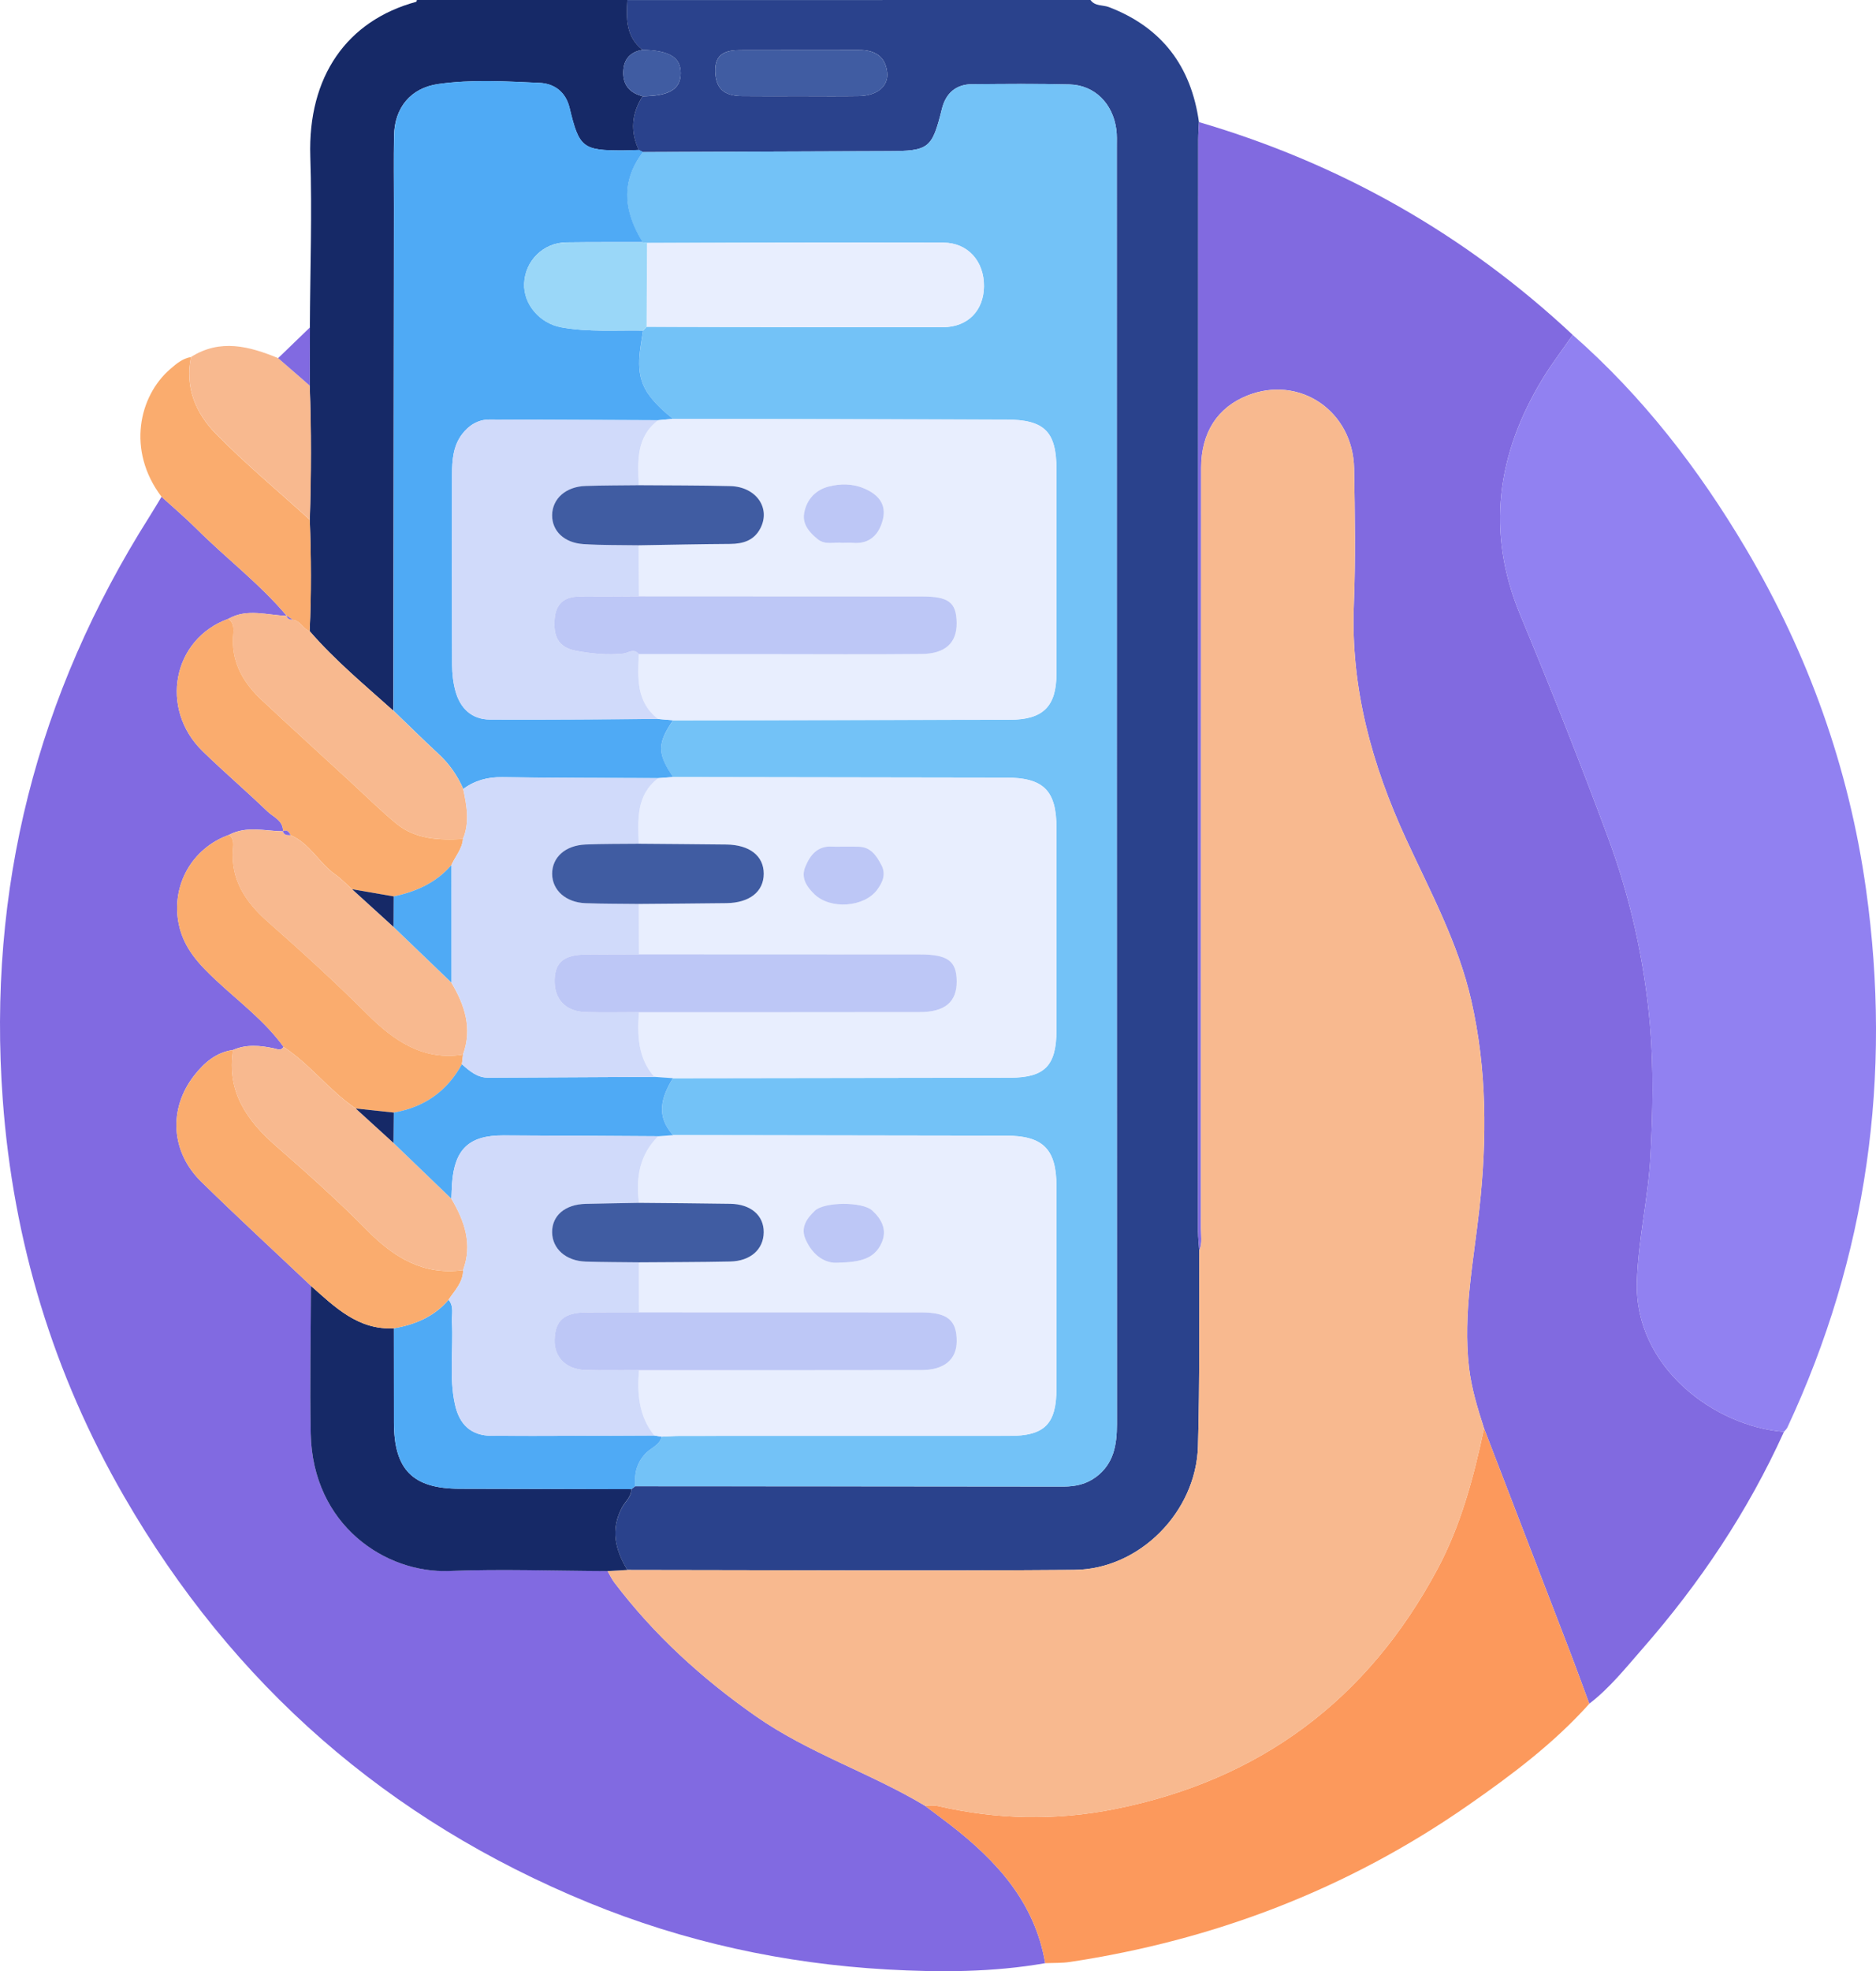
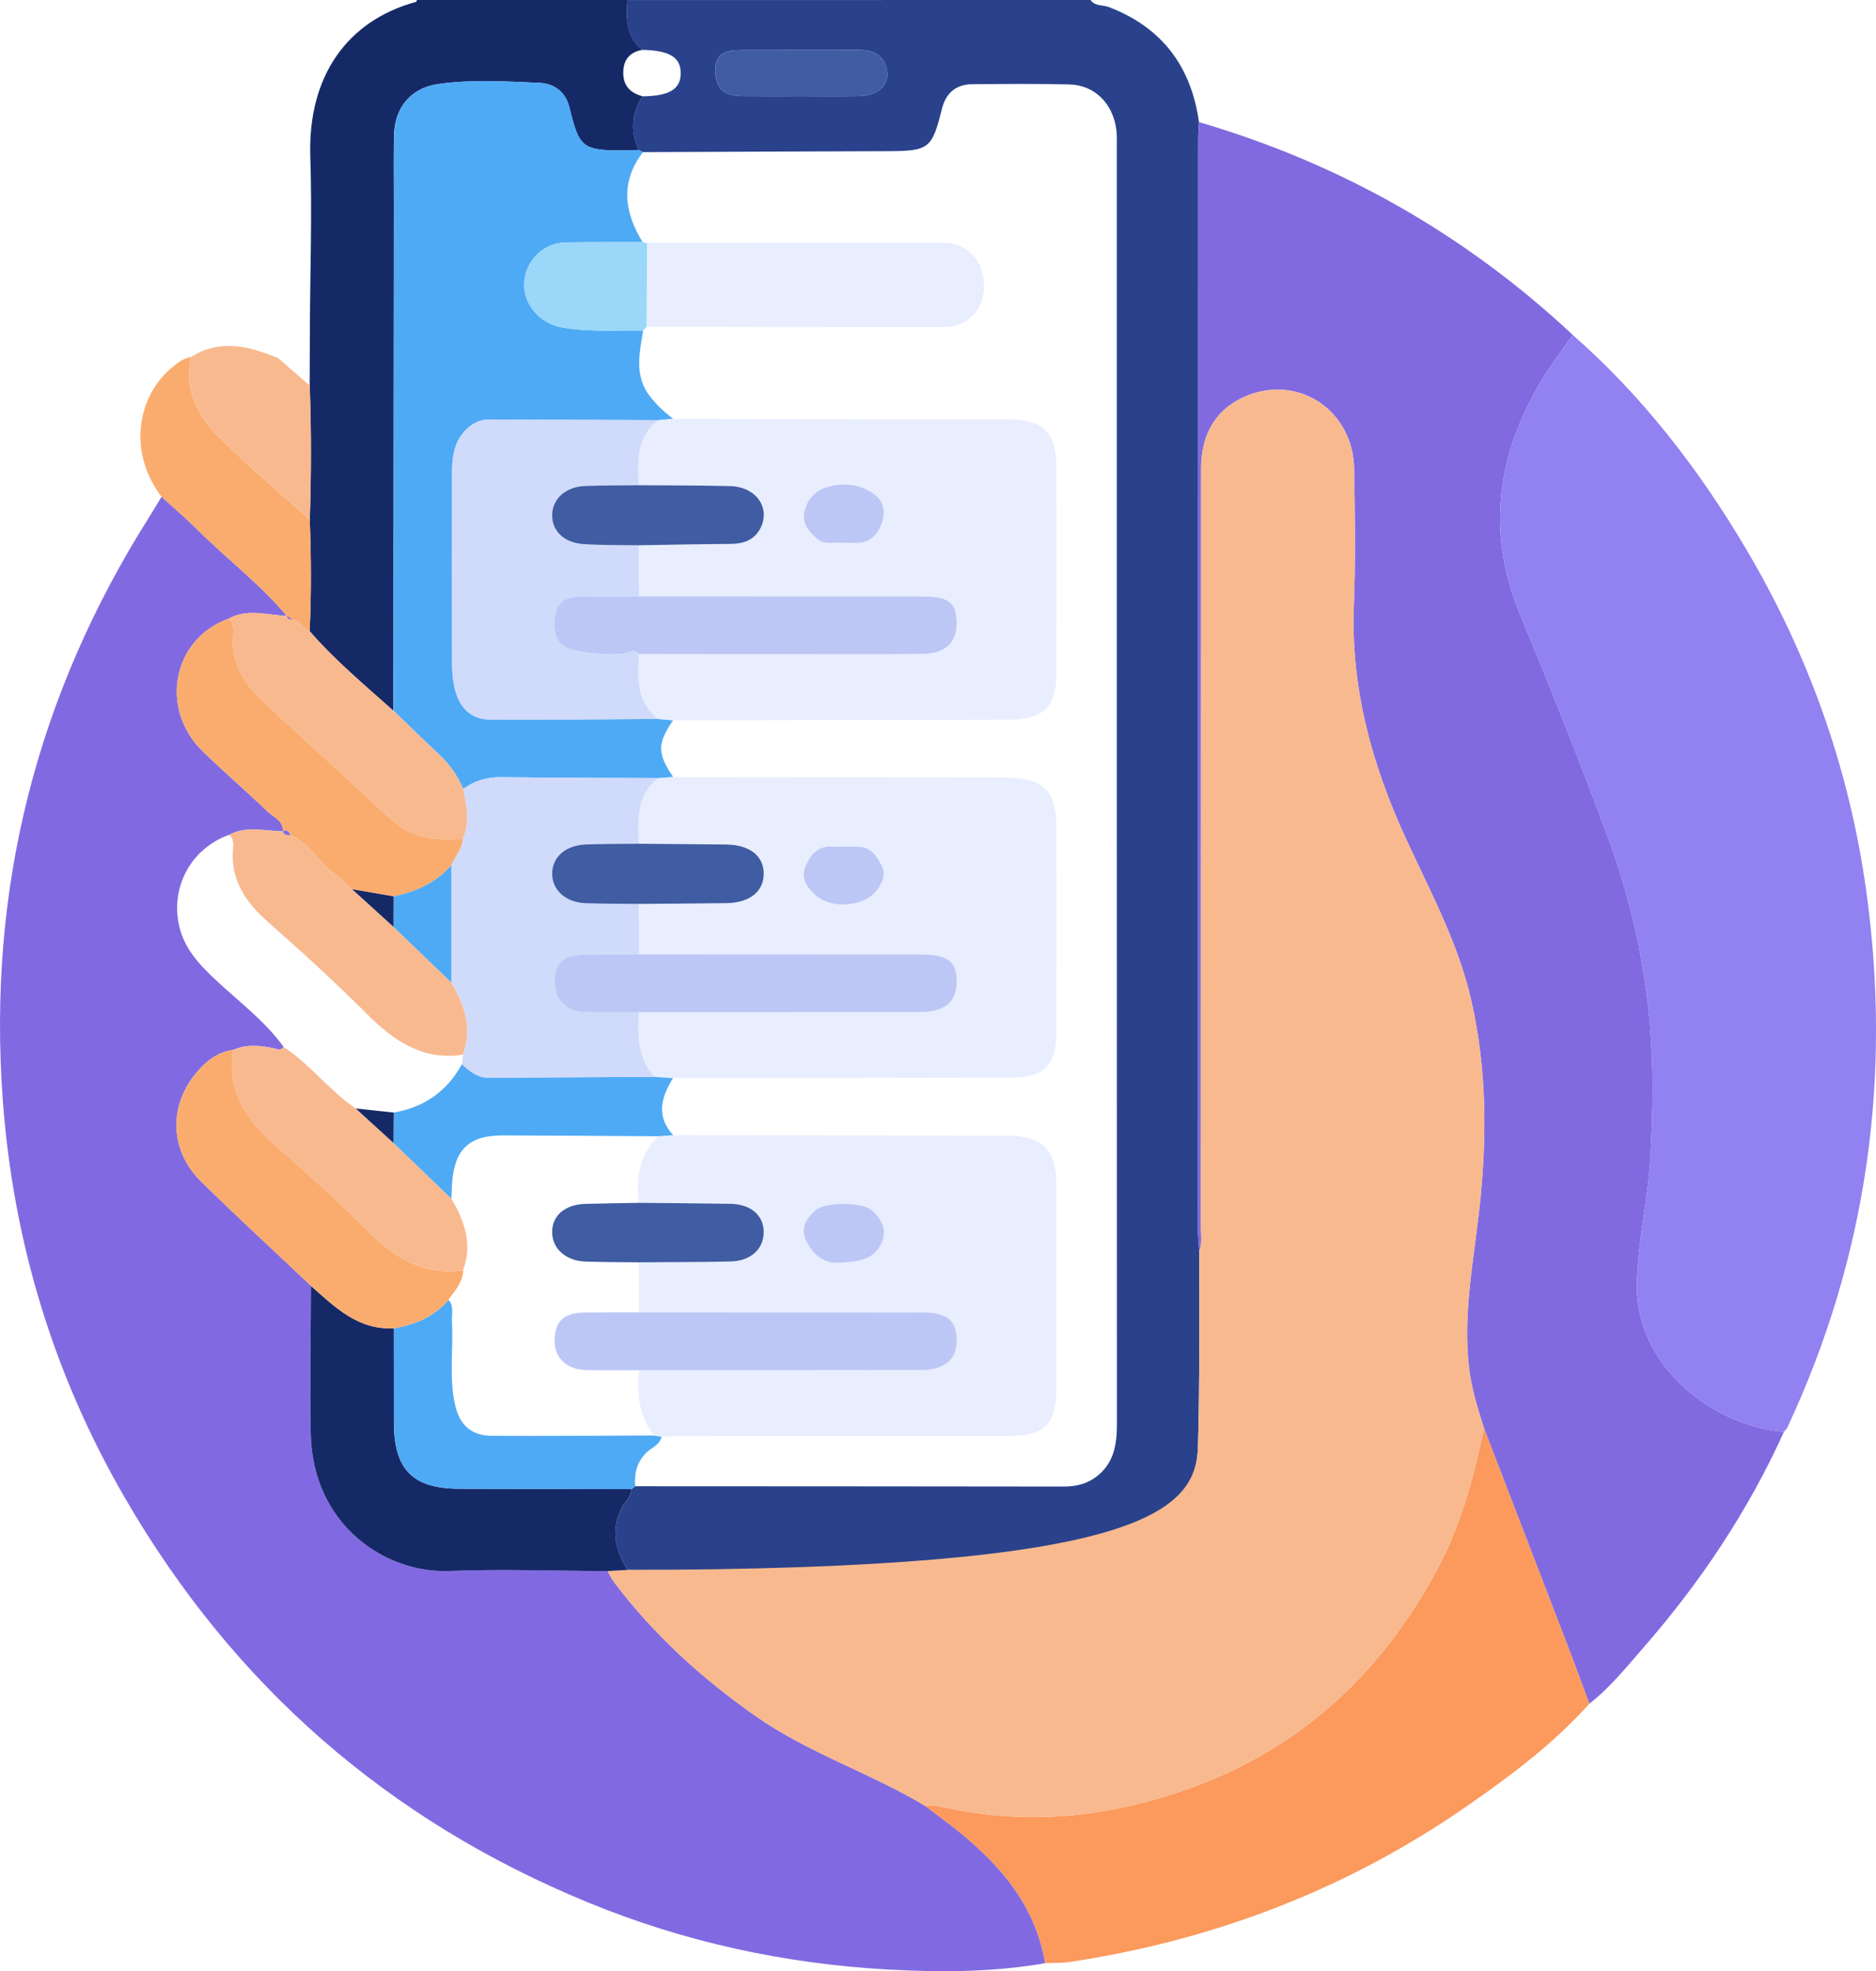
<svg xmlns="http://www.w3.org/2000/svg" width="99" height="104" viewBox="0 0 99 104" fill="none">
  <g clip-path="url(#clip0_14277_132)">
    <path d="M57.548 0C57.789 0.341 58.202 0.251 58.527 0.377C61.318 1.451 62.859 3.495 63.271 6.442C63.258 6.745 63.232 7.049 63.232 7.352C63.227 26.558 63.223 45.764 63.223 64.969C63.223 65.305 63.264 65.641 63.287 65.978C63.271 69.425 63.32 72.872 63.219 76.317C63.117 79.775 60.128 82.799 56.697 82.826C48.834 82.887 40.969 82.836 33.106 82.831C32.468 81.778 32.2 80.703 32.828 79.533C32.998 79.217 33.326 78.977 33.316 78.57C33.384 78.517 33.451 78.466 33.519 78.414C41.056 78.418 48.593 78.419 56.13 78.43C56.757 78.431 57.333 78.301 57.838 77.925C58.779 77.225 58.944 76.225 58.942 75.13C58.934 52.668 58.937 30.205 58.936 7.743C58.936 7.44 58.95 7.131 58.91 6.831C58.727 5.458 57.765 4.491 56.443 4.456C54.729 4.41 53.011 4.431 51.295 4.443C50.44 4.449 49.908 4.929 49.708 5.738C49.185 7.843 49.032 7.969 46.845 7.976C42.539 7.989 38.233 8.009 33.928 8.027C33.855 7.989 33.783 7.953 33.711 7.917C33.25 6.935 33.33 5.99 33.91 5.082C35.327 5.066 35.924 4.702 35.922 3.856C35.919 3.021 35.332 2.665 33.904 2.63C33.023 1.943 33.046 0.978 33.107 0.003C41.255 0 49.402 0 57.548 0ZM42.189 5.074C43.233 5.074 44.277 5.087 45.319 5.07C46.283 5.054 46.903 4.55 46.817 3.811C46.72 2.954 46.142 2.634 45.327 2.638C43.24 2.646 41.154 2.634 39.066 2.644C38.332 2.648 37.719 2.809 37.746 3.764C37.771 4.649 38.18 5.061 39.158 5.071C40.169 5.083 41.179 5.075 42.189 5.074Z" fill="#2A428C" />
    <path d="M33.911 5.079C33.331 5.987 33.251 6.932 33.712 7.914C33.444 7.922 33.175 7.937 32.905 7.938C30.741 7.946 30.56 7.792 30.055 5.693C29.858 4.875 29.279 4.409 28.463 4.373C26.684 4.295 24.898 4.183 23.125 4.435C21.682 4.639 20.823 5.67 20.793 7.151C20.768 8.403 20.788 9.655 20.787 10.907C20.777 19.772 20.768 28.637 20.759 37.502C19.244 36.144 17.676 34.844 16.338 33.297C16.434 31.339 16.418 29.38 16.346 27.421C16.422 25.062 16.431 22.703 16.341 20.344C16.345 19.321 16.349 18.297 16.353 17.273C16.367 14.265 16.474 11.255 16.375 8.251C16.242 4.045 18.296 1.094 21.968 0.094C21.985 0.089 21.989 0.032 21.999 0C25.702 0 29.405 0 33.108 0C33.047 0.975 33.024 1.94 33.905 2.628C33.257 2.745 32.908 3.119 32.891 3.795C32.873 4.516 33.255 4.906 33.911 5.079Z" fill="#162967" />
    <path d="M55.157 103.577C52.391 104.06 49.597 104.066 46.812 103.909C41.373 103.601 36.103 102.455 31.047 100.379C20.462 96.035 12.284 88.889 6.55 78.955C2.815 72.487 0.694 65.5 0.146 58.028C-0.67 46.898 1.94 36.65 7.893 27.247C8.11 26.904 8.315 26.556 8.525 26.209C9.144 26.772 9.784 27.314 10.376 27.904C11.936 29.46 13.707 30.796 15.134 32.492C14.103 32.464 13.056 32.083 12.055 32.647C9.108 33.704 8.386 37.399 10.708 39.649C11.819 40.727 12.997 41.736 14.113 42.81C14.428 43.113 14.952 43.285 14.935 43.862C13.982 43.842 13.013 43.558 12.092 44.044C10.112 44.752 9.02 46.738 9.434 48.757C9.696 50.033 10.506 50.88 11.402 51.719C12.62 52.858 13.976 53.861 14.967 55.235C14.818 55.452 14.655 55.352 14.45 55.309C13.73 55.157 13.004 55.086 12.298 55.395C11.402 55.521 10.77 56.073 10.245 56.746C8.882 58.496 9.01 60.767 10.618 62.343C12.518 64.206 14.478 66.01 16.41 67.838C16.402 70.437 16.342 73.036 16.397 75.633C16.498 80.476 20.356 83.015 23.707 82.882C26.488 82.772 29.277 82.876 32.062 82.887C32.179 83.089 32.278 83.305 32.417 83.489C34.514 86.258 37.041 88.555 39.881 90.543C42.662 92.49 45.904 93.528 48.791 95.256C49.245 95.597 49.703 95.933 50.154 96.281C52.598 98.175 54.612 100.366 55.157 103.577Z" fill="#816AE1" />
    <path d="M63.288 65.977C63.265 65.641 63.224 65.305 63.224 64.969C63.224 45.764 63.228 26.558 63.233 7.352C63.233 7.049 63.258 6.745 63.272 6.442C70.724 8.627 77.309 12.351 82.997 17.67C82.462 18.444 81.886 19.192 81.4 19.994C79.006 23.942 78.401 28.047 80.221 32.431C81.834 36.315 83.391 40.225 84.852 44.169C86.033 47.357 86.776 50.661 87.072 54.07C87.273 56.396 87.221 58.696 87.096 61.021C86.977 63.24 86.45 65.394 86.383 67.629C86.248 72.131 90.479 75.258 94.142 75.543C92.238 79.748 89.699 83.535 86.669 86.995C85.785 88.006 84.944 89.063 83.87 89.888C83.506 88.908 83.151 87.926 82.776 86.952C81.293 83.088 79.803 79.225 78.316 75.363C77.975 74.304 77.649 73.251 77.52 72.129C77.197 69.303 77.764 66.54 78.07 63.766C78.476 60.074 78.469 56.427 77.643 52.789C76.955 49.754 75.481 47.048 74.199 44.262C72.398 40.346 71.273 36.297 71.445 31.927C71.539 29.529 71.5 27.123 71.459 24.721C71.405 21.685 68.583 19.772 65.831 20.866C64.25 21.493 63.388 22.82 63.388 24.681C63.383 38.045 63.384 51.408 63.377 64.772C63.376 65.175 63.459 65.587 63.288 65.977Z" fill="#816AE0" />
    <path d="M94.142 75.544C90.479 75.259 86.248 72.132 86.383 67.63C86.45 65.395 86.977 63.241 87.095 61.022C87.22 58.697 87.272 56.395 87.071 54.071C86.776 50.661 86.032 47.357 84.852 44.171C83.391 40.226 81.833 36.316 80.221 32.432C78.401 28.049 79.006 23.943 81.4 19.995C81.886 19.192 82.462 18.443 82.997 17.671C86.676 20.902 89.632 24.726 92.122 28.928C95.422 34.5 97.574 40.506 98.472 46.914C99.854 56.768 98.547 66.267 94.323 75.313C94.282 75.399 94.204 75.468 94.142 75.544Z" fill="#9181F1" />
    <path d="M78.316 75.364C79.803 79.228 81.293 83.09 82.776 86.954C83.151 87.928 83.506 88.91 83.87 89.889C81.992 91.989 79.755 93.661 77.463 95.256C71.115 99.673 64.086 102.361 56.464 103.512C56.035 103.577 55.593 103.558 55.157 103.577C54.612 100.367 52.598 98.176 50.154 96.284C49.705 95.936 49.245 95.6 48.792 95.258C49.027 95.265 49.269 95.234 49.494 95.285C52.603 96.003 55.722 96.069 58.854 95.441C66.499 93.91 72.165 89.686 75.855 82.789C77.101 80.461 77.77 77.931 78.316 75.364Z" fill="#FC995C" />
    <path d="M15.134 32.494C13.706 30.799 11.936 29.463 10.376 27.905C9.784 27.314 9.144 26.774 8.525 26.211C6.669 23.759 7.345 20.891 8.971 19.482C9.302 19.196 9.629 18.91 10.079 18.837C9.744 20.434 10.336 21.806 11.384 22.877C12.953 24.478 14.686 25.915 16.348 27.424C16.421 29.383 16.437 31.341 16.34 33.3C15.988 33.183 15.851 32.734 15.442 32.702C15.337 32.63 15.23 32.558 15.124 32.486L15.134 32.494Z" fill="#FAAC6E" />
    <path d="M16.35 27.421C14.688 25.914 12.954 24.475 11.386 22.874C10.338 21.805 9.746 20.432 10.081 18.834C11.626 17.859 13.154 18.269 14.677 18.893C15.233 19.377 15.789 19.859 16.345 20.343C16.436 22.703 16.427 25.062 16.35 27.421Z" fill="#F8B98F" />
-     <path d="M16.345 20.344C15.789 19.861 15.233 19.378 14.677 18.895C15.237 18.355 15.797 17.815 16.357 17.273C16.353 18.297 16.349 19.321 16.345 20.344Z" fill="#816AE1" />
-     <path d="M78.316 75.364C77.771 77.931 77.103 80.461 75.856 82.79C72.166 89.688 66.5 93.91 58.854 95.443C55.722 96.07 52.604 96.003 49.494 95.287C49.27 95.236 49.026 95.267 48.792 95.26C45.906 93.532 42.664 92.494 39.883 90.547C37.043 88.56 34.516 86.263 32.419 83.493C32.28 83.309 32.181 83.093 32.063 82.891C32.411 82.871 32.758 82.851 33.106 82.831C40.969 82.836 48.834 82.889 56.697 82.825C60.128 82.799 63.117 79.775 63.219 76.317C63.32 72.874 63.271 69.425 63.287 65.978C63.459 65.588 63.377 65.176 63.377 64.776C63.383 51.412 63.382 38.049 63.387 24.685C63.389 22.824 64.249 21.497 65.83 20.87C68.582 19.776 71.404 21.689 71.458 24.725C71.499 27.126 71.539 29.532 71.444 31.931C71.273 36.301 72.397 40.349 74.199 44.266C75.48 47.052 76.953 49.758 77.642 52.793C78.468 56.429 78.475 60.078 78.069 63.769C77.764 66.543 77.196 69.307 77.52 72.133C77.649 73.252 77.974 74.306 78.316 75.364Z" fill="#F8B98F" />
-     <path d="M33.928 8.025C38.234 8.008 42.54 7.988 46.846 7.974C49.032 7.968 49.187 7.841 49.709 5.736C49.909 4.926 50.441 4.447 51.296 4.441C53.012 4.429 54.729 4.408 56.444 4.455C57.764 4.49 58.727 5.457 58.911 6.83C58.951 7.129 58.936 7.437 58.936 7.742C58.938 30.205 58.935 52.668 58.943 75.129C58.943 76.224 58.78 77.224 57.839 77.924C57.334 78.3 56.758 78.43 56.131 78.429C48.594 78.418 41.057 78.416 33.519 78.412C33.463 77.766 33.592 77.198 34.055 76.694C34.336 76.391 34.802 76.264 34.913 75.8C35.249 75.786 35.584 75.759 35.92 75.759C41.708 75.757 47.497 75.761 53.285 75.757C55.133 75.755 55.749 75.128 55.752 73.251C55.757 69.699 55.756 66.146 55.752 62.594C55.75 60.625 55.045 59.921 53.088 59.918C47.233 59.909 41.377 59.899 35.523 59.891C34.602 58.892 34.893 57.889 35.516 56.887C41.44 56.878 47.364 56.868 53.289 56.861C55.129 56.858 55.749 56.236 55.752 54.352C55.757 50.799 55.756 47.246 55.753 43.693C55.752 41.707 55.071 41.031 53.095 41.029C47.239 41.019 41.381 41.01 35.525 41C34.678 39.766 34.678 39.222 35.523 38.006C41.446 37.995 47.368 37.987 53.291 37.975C55.043 37.971 55.748 37.283 55.752 35.537C55.76 31.95 55.757 28.364 55.753 24.778C55.75 22.762 55.117 22.142 53.088 22.138C47.233 22.127 41.377 22.115 35.523 22.103C35.074 21.754 34.662 21.38 34.305 20.921C33.453 19.823 33.757 18.634 33.938 17.444C34.001 17.377 34.063 17.31 34.125 17.242C39.337 17.252 44.549 17.275 49.759 17.264C51.077 17.261 51.912 16.383 51.926 15.113C51.94 13.787 51.077 12.807 49.781 12.804C44.569 12.79 39.357 12.811 34.145 12.819C34.066 12.807 33.987 12.796 33.907 12.784C32.929 11.191 32.716 9.605 33.928 8.025Z" fill="#73C2F7" />
+     <path d="M78.316 75.364C77.771 77.931 77.103 80.461 75.856 82.79C72.166 89.688 66.5 93.91 58.854 95.443C55.722 96.07 52.604 96.003 49.494 95.287C49.27 95.236 49.026 95.267 48.792 95.26C45.906 93.532 42.664 92.494 39.883 90.547C37.043 88.56 34.516 86.263 32.419 83.493C32.28 83.309 32.181 83.093 32.063 82.891C32.411 82.871 32.758 82.851 33.106 82.831C60.128 82.799 63.117 79.775 63.219 76.317C63.32 72.874 63.271 69.425 63.287 65.978C63.459 65.588 63.377 65.176 63.377 64.776C63.383 51.412 63.382 38.049 63.387 24.685C63.389 22.824 64.249 21.497 65.83 20.87C68.582 19.776 71.404 21.689 71.458 24.725C71.499 27.126 71.539 29.532 71.444 31.931C71.273 36.301 72.397 40.349 74.199 44.266C75.48 47.052 76.953 49.758 77.642 52.793C78.468 56.429 78.475 60.078 78.069 63.769C77.764 66.543 77.196 69.307 77.52 72.133C77.649 73.252 77.974 74.306 78.316 75.364Z" fill="#F8B98F" />
    <path d="M33.936 17.44C33.755 18.63 33.451 19.819 34.303 20.916C34.66 21.375 35.072 21.749 35.521 22.099C35.258 22.123 34.994 22.147 34.731 22.171C31.77 22.158 28.808 22.144 25.847 22.134C25.225 22.131 24.744 22.436 24.385 22.909C23.912 23.529 23.857 24.282 23.855 25.027C23.847 28.378 23.845 31.728 23.859 35.077C23.862 35.545 23.914 36.028 24.04 36.476C24.291 37.374 24.894 37.956 25.848 37.961C28.809 37.976 31.771 37.945 34.732 37.932C34.995 37.955 35.259 37.978 35.523 38C34.679 39.218 34.679 39.76 35.526 40.995C35.261 41.015 34.997 41.035 34.734 41.055C31.991 41.042 29.249 41.044 26.507 41.003C25.736 40.991 25.061 41.173 24.447 41.625C24.139 40.914 23.707 40.299 23.135 39.771C22.332 39.028 21.554 38.257 20.766 37.498C20.775 28.633 20.784 19.768 20.794 10.903C20.795 9.651 20.775 8.399 20.8 7.147C20.83 5.666 21.689 4.635 23.132 4.43C24.903 4.179 26.691 4.291 28.47 4.369C29.287 4.405 29.865 4.87 30.062 5.689C30.565 7.788 30.748 7.943 32.912 7.934C33.181 7.933 33.449 7.919 33.719 7.91C33.791 7.946 33.864 7.984 33.936 8.02C32.724 9.6 32.936 11.185 33.913 12.775C32.57 12.778 31.227 12.77 29.884 12.788C28.674 12.805 27.715 13.752 27.663 14.947C27.615 16.067 28.509 17.07 29.627 17.268C31.057 17.527 32.496 17.416 33.936 17.44Z" fill="#4FAAF5" />
    <path d="M33.106 82.829C32.758 82.85 32.411 82.87 32.063 82.89C29.277 82.881 26.488 82.774 23.707 82.885C20.355 83.018 16.498 80.479 16.397 75.636C16.342 73.039 16.402 70.439 16.409 67.841C17.676 68.966 18.899 70.179 20.784 70.082C20.786 71.736 20.788 73.389 20.788 75.043C20.79 77.541 21.776 78.539 24.251 78.546C27.272 78.552 30.294 78.56 33.314 78.567C33.324 78.974 32.995 79.215 32.827 79.53C32.2 80.702 32.47 81.776 33.106 82.829Z" fill="#162967" />
    <path d="M33.317 78.568C30.296 78.561 27.274 78.553 24.254 78.547C21.779 78.541 20.793 77.543 20.791 75.044C20.79 73.391 20.788 71.737 20.787 70.083C21.906 69.883 22.915 69.471 23.671 68.575C23.97 68.927 23.829 69.351 23.85 69.745C23.928 71.192 23.694 72.649 24.006 74.087C24.243 75.173 24.859 75.747 25.959 75.754C28.815 75.771 31.671 75.744 34.527 75.736C34.656 75.758 34.786 75.779 34.916 75.801C34.804 76.264 34.338 76.391 34.057 76.695C33.592 77.199 33.465 77.767 33.522 78.414C33.452 78.465 33.384 78.516 33.317 78.568Z" fill="#4FAAF5" />
    <path d="M42.189 5.075C41.179 5.075 40.17 5.085 39.16 5.073C38.181 5.062 37.771 4.651 37.747 3.765C37.72 2.81 38.334 2.649 39.067 2.645C41.155 2.636 43.241 2.646 45.328 2.64C46.144 2.637 46.719 2.955 46.818 3.812C46.903 4.551 46.284 5.055 45.32 5.071C44.275 5.087 43.233 5.074 42.189 5.075Z" fill="#405CA2" />
-     <path d="M33.911 5.079C33.254 4.906 32.872 4.515 32.89 3.795C32.906 3.119 33.257 2.745 33.905 2.628C35.333 2.663 35.92 3.019 35.923 3.853C35.925 4.699 35.328 5.063 33.911 5.079Z" fill="#405CA2" />
    <path d="M20.762 37.501C21.551 38.26 22.327 39.032 23.132 39.774C23.704 40.302 24.137 40.917 24.444 41.628C24.634 42.508 24.794 43.388 24.431 44.264C23.169 44.332 21.918 44.286 20.889 43.433C20.062 42.747 19.296 41.989 18.504 41.26C16.946 39.826 15.381 38.4 13.833 36.954C12.891 36.074 12.245 35.044 12.294 33.679C12.306 33.324 12.419 32.921 12.052 32.646C13.053 32.08 14.1 32.463 15.131 32.491L15.123 32.481C15.151 32.669 15.298 32.679 15.441 32.697C15.85 32.73 15.985 33.178 16.339 33.295C17.678 34.844 19.248 36.143 20.762 37.501Z" fill="#F8B98F" />
-     <path d="M14.966 55.238C13.977 53.863 12.62 52.862 11.401 51.722C10.505 50.882 9.695 50.036 9.433 48.76C9.019 46.741 10.109 44.755 12.091 44.047C12.346 44.242 12.321 44.527 12.3 44.789C12.158 46.44 12.994 47.626 14.142 48.638C15.931 50.213 17.689 51.819 19.377 53.503C20.775 54.898 22.312 55.976 24.435 55.639C24.415 55.81 24.394 55.979 24.374 56.15C23.591 57.587 22.381 58.42 20.784 58.7C20.115 58.628 19.444 58.556 18.774 58.484C17.383 57.545 16.373 56.157 14.966 55.238Z" fill="#FAAC6E" />
    <path d="M23.671 68.573C22.913 69.469 21.904 69.883 20.786 70.083C18.9 70.18 17.677 68.966 16.41 67.843C14.478 66.013 12.519 64.209 10.618 62.347C9.011 60.771 8.881 58.501 10.246 56.75C10.77 56.077 11.402 55.524 12.298 55.399C11.956 57.59 13.02 59.117 14.574 60.471C16.215 61.903 17.844 63.358 19.373 64.91C20.797 66.354 22.345 67.296 24.441 67.012C24.438 67.659 23.996 68.087 23.671 68.573Z" fill="#FAAC6E" />
    <path d="M12.053 32.648C12.421 32.924 12.307 33.327 12.295 33.681C12.247 35.046 12.892 36.077 13.834 36.957C15.382 38.402 16.947 39.829 18.505 41.262C19.296 41.99 20.063 42.749 20.891 43.436C21.92 44.29 23.171 44.335 24.432 44.266C24.387 44.797 24.026 45.186 23.819 45.644C23.013 46.582 21.952 47.046 20.777 47.295C20.046 47.169 19.315 47.043 18.584 46.917C18.287 46.655 18.011 46.364 17.69 46.137C16.829 45.53 16.348 44.492 15.335 44.065C15.254 43.886 15.148 43.756 14.926 43.854L14.934 43.863C14.952 43.287 14.428 43.114 14.114 42.811C12.998 41.738 11.82 40.728 10.709 39.65C8.386 37.4 9.108 33.706 12.053 32.648Z" fill="#FAAC6E" />
    <path d="M15.334 44.066C16.348 44.492 16.828 45.532 17.689 46.139C18.009 46.366 18.286 46.656 18.583 46.918C19.311 47.58 20.038 48.242 20.765 48.905C21.783 49.884 22.802 50.863 23.82 51.843C24.526 53.028 24.937 54.26 24.432 55.642C22.307 55.98 20.77 54.9 19.374 53.506C17.686 51.821 15.927 50.216 14.139 48.64C12.991 47.629 12.155 46.444 12.296 44.791C12.319 44.528 12.345 44.243 12.088 44.05C13.009 43.562 13.978 43.847 14.93 43.867L14.922 43.858C14.985 44.074 15.164 44.062 15.334 44.066Z" fill="#F8B98F" />
    <path d="M24.438 67.011C22.344 67.294 20.794 66.354 19.37 64.909C17.843 63.357 16.214 61.901 14.572 60.47C13.017 59.115 11.954 57.589 12.296 55.398C13.001 55.089 13.73 55.16 14.447 55.312C14.653 55.355 14.816 55.455 14.964 55.238C16.372 56.157 17.382 57.545 18.772 58.486C19.436 59.092 20.1 59.696 20.764 60.302C21.783 61.283 22.801 62.264 23.821 63.244C24.513 64.418 24.947 65.637 24.438 67.011Z" fill="#F8B98F" />
    <path d="M15.444 32.699C15.302 32.681 15.154 32.671 15.126 32.483C15.232 32.554 15.338 32.627 15.444 32.699Z" fill="#816AE1" />
    <path d="M34.912 75.799C34.782 75.778 34.653 75.756 34.523 75.735C33.704 74.718 33.611 73.529 33.716 72.293C38.687 72.292 43.657 72.294 48.629 72.288C49.82 72.287 50.477 71.737 50.486 70.782C50.497 69.659 50.004 69.246 48.629 69.246C43.657 69.244 38.687 69.244 33.716 69.242C33.715 68.362 33.713 67.483 33.712 66.603C35.32 66.589 36.927 66.592 38.534 66.558C39.608 66.535 40.292 65.915 40.302 65.019C40.311 64.131 39.626 63.533 38.538 63.514C36.931 63.487 35.324 63.479 33.717 63.463C33.549 62.144 33.742 60.931 34.732 59.95C34.995 59.93 35.258 59.91 35.522 59.89C41.376 59.899 47.232 59.908 53.087 59.918C55.044 59.92 55.748 60.624 55.751 62.594C55.753 66.146 55.755 69.699 55.751 73.251C55.748 75.128 55.132 75.755 53.283 75.756C47.496 75.76 41.706 75.756 35.918 75.759C35.583 75.759 35.248 75.785 34.912 75.799ZM44.242 66.619C45.352 66.589 46.138 66.443 46.524 65.576C46.83 64.89 46.531 64.328 46.03 63.865C45.522 63.396 43.496 63.401 43 63.878C42.575 64.287 42.232 64.758 42.514 65.395C42.898 66.259 43.563 66.678 44.242 66.619Z" fill="#E8EEFE" />
    <path d="M34.732 22.171C34.995 22.147 35.259 22.123 35.522 22.099C41.377 22.111 47.233 22.123 53.087 22.134C55.117 22.138 55.751 22.759 55.752 24.774C55.756 28.36 55.759 31.946 55.751 35.533C55.747 37.279 55.044 37.967 53.291 37.971C47.368 37.983 41.445 37.991 35.522 38.002C35.259 37.979 34.995 37.956 34.731 37.933C33.564 37.041 33.658 35.769 33.711 34.511C35.998 34.512 38.284 34.513 40.571 34.513C43.261 34.513 45.951 34.532 48.64 34.505C49.891 34.493 50.496 33.914 50.487 32.871C50.476 31.782 50.071 31.469 48.653 31.469C43.676 31.466 38.701 31.465 33.724 31.462C33.715 30.565 33.707 29.668 33.698 28.77C35.307 28.745 36.916 28.706 38.525 28.698C39.212 28.694 39.79 28.52 40.128 27.873C40.684 26.805 39.9 25.682 38.541 25.647C36.932 25.607 35.321 25.613 33.711 25.6C33.659 24.34 33.564 23.066 34.732 22.171ZM44.448 28.639C44.673 28.639 44.843 28.626 45.009 28.641C45.919 28.722 46.403 28.175 46.594 27.405C46.794 26.594 46.337 26.078 45.598 25.768C44.98 25.508 44.338 25.514 43.729 25.671C43.036 25.85 42.559 26.36 42.438 27.079C42.336 27.67 42.718 28.094 43.147 28.444C43.554 28.778 44.051 28.583 44.448 28.639Z" fill="#E8EEFE" />
    <path d="M34.732 41.058C34.996 41.038 35.261 41.018 35.524 40.998C41.38 41.007 47.238 41.016 53.094 41.026C55.071 41.029 55.749 41.704 55.752 43.69C55.755 47.243 55.757 50.796 55.751 54.349C55.748 56.233 55.128 56.855 53.288 56.858C47.364 56.867 41.439 56.876 35.515 56.885C35.186 56.862 34.859 56.837 34.53 56.815C33.653 55.825 33.633 54.626 33.712 53.405C38.653 53.404 43.595 53.405 48.535 53.401C49.862 53.4 50.491 52.868 50.485 51.781C50.48 50.704 50.014 50.358 48.544 50.358C43.603 50.356 38.661 50.354 33.72 50.353C33.715 49.466 33.711 48.581 33.706 47.694C35.248 47.681 36.79 47.673 38.334 47.651C39.556 47.635 40.301 47.04 40.301 46.1C40.301 45.159 39.562 44.575 38.33 44.559C36.787 44.539 35.245 44.531 33.702 44.517C33.669 43.249 33.554 41.959 34.732 41.058ZM44.514 44.67C44.514 44.669 44.514 44.668 44.514 44.668C44.314 44.668 44.112 44.678 43.912 44.666C43.138 44.619 42.753 45.11 42.496 45.732C42.253 46.323 42.569 46.778 42.964 47.168C43.813 48.003 45.614 47.874 46.297 46.934C46.583 46.54 46.772 46.116 46.505 45.621C46.242 45.134 45.948 44.689 45.319 44.672C45.05 44.664 44.782 44.67 44.514 44.67Z" fill="#E8EEFE" />
    <path d="M34.144 12.815C39.356 12.807 44.568 12.788 49.78 12.8C51.075 12.803 51.938 13.785 51.925 15.109C51.911 16.379 51.078 17.257 49.758 17.26C44.547 17.271 39.335 17.248 34.124 17.238C34.129 15.765 34.137 14.29 34.144 12.815Z" fill="#E8EEFE" />
    <path d="M34.531 56.815C34.86 56.837 35.187 56.862 35.516 56.885C34.892 57.888 34.602 58.89 35.523 59.89C35.26 59.91 34.996 59.93 34.733 59.949C32.008 59.933 29.282 59.913 26.557 59.904C24.757 59.899 23.991 60.623 23.855 62.431C23.835 62.701 23.832 62.971 23.82 63.243C22.802 62.262 21.783 61.281 20.764 60.301C20.769 59.767 20.774 59.233 20.781 58.699C22.378 58.42 23.587 57.587 24.372 56.15C24.781 56.502 25.179 56.862 25.771 56.859C28.691 56.842 31.611 56.829 34.531 56.815Z" fill="#4FAAF5" />
    <path d="M34.144 12.815C34.137 14.29 34.131 15.765 34.123 17.24C34.06 17.307 33.997 17.374 33.936 17.441C32.498 17.417 31.057 17.527 29.622 17.275C28.502 17.077 27.608 16.074 27.657 14.953C27.709 13.759 28.669 12.812 29.878 12.794C31.221 12.776 32.565 12.785 33.907 12.782C33.985 12.792 34.065 12.804 34.144 12.815Z" fill="#9AD7F8" />
    <path d="M33.711 34.51C33.658 35.77 33.566 37.041 34.731 37.933C31.77 37.947 28.808 37.978 25.847 37.963C24.893 37.958 24.29 37.376 24.039 36.477C23.913 36.028 23.861 35.546 23.858 35.079C23.843 31.728 23.846 28.378 23.854 25.029C23.855 24.283 23.912 23.531 24.383 22.91C24.743 22.437 25.224 22.132 25.845 22.135C28.807 22.146 31.768 22.161 34.73 22.173C33.562 23.066 33.658 24.34 33.709 25.601C32.775 25.613 31.839 25.61 30.905 25.64C29.863 25.674 29.145 26.312 29.136 27.18C29.126 28.012 29.766 28.642 30.793 28.71C31.758 28.773 32.728 28.754 33.697 28.771C33.706 29.669 33.714 30.566 33.723 31.463C32.685 31.468 31.647 31.477 30.608 31.474C29.814 31.472 29.337 31.825 29.272 32.644C29.204 33.502 29.399 34.149 30.4 34.337C31.23 34.493 32.052 34.574 32.887 34.486C33.167 34.455 33.446 34.183 33.711 34.51Z" fill="#D0DAFA" />
    <path d="M34.532 56.815C31.612 56.829 28.692 56.842 25.773 56.859C25.181 56.863 24.783 56.502 24.374 56.15C24.394 55.979 24.415 55.81 24.435 55.639C24.941 54.257 24.528 53.025 23.822 51.84C23.821 49.774 23.821 47.709 23.819 45.643C24.026 45.185 24.387 44.795 24.433 44.265C24.796 43.387 24.636 42.508 24.446 41.629C25.059 41.176 25.734 40.995 26.506 41.007C29.248 41.049 31.99 41.044 34.732 41.059C33.555 41.961 33.67 43.25 33.705 44.516C32.769 44.528 31.834 44.516 30.899 44.556C29.829 44.602 29.136 45.235 29.138 46.104C29.141 46.968 29.86 47.616 30.904 47.653C31.838 47.686 32.775 47.681 33.709 47.692C33.714 48.578 33.718 49.464 33.723 50.35C32.784 50.353 31.846 50.35 30.906 50.361C29.778 50.374 29.301 50.761 29.27 51.668C29.236 52.706 29.833 53.365 30.898 53.398C31.836 53.428 32.776 53.405 33.715 53.405C33.634 54.626 33.655 55.825 34.532 56.815Z" fill="#D0DAFA" />
-     <path d="M23.822 63.243C23.832 62.973 23.835 62.702 23.856 62.431C23.993 60.622 24.758 59.899 26.558 59.905C29.283 59.913 32.01 59.933 34.734 59.949C33.744 60.93 33.55 62.143 33.72 63.462C32.785 63.479 31.848 63.494 30.913 63.516C29.827 63.54 29.132 64.128 29.139 65.01C29.144 65.881 29.861 66.526 30.906 66.561C31.841 66.592 32.779 66.589 33.716 66.601C33.718 67.481 33.719 68.361 33.72 69.241C32.785 69.243 31.848 69.237 30.913 69.246C29.771 69.259 29.305 69.672 29.273 70.677C29.242 71.609 29.878 72.254 30.913 72.285C31.848 72.312 32.783 72.293 33.72 72.293C33.616 73.529 33.708 74.718 34.527 75.735C31.672 75.745 28.816 75.77 25.96 75.753C24.861 75.746 24.244 75.172 24.007 74.085C23.695 72.648 23.93 71.19 23.851 69.744C23.83 69.35 23.971 68.927 23.672 68.573C23.998 68.086 24.439 67.657 24.44 67.01C24.947 65.637 24.512 64.418 23.822 63.243Z" fill="#D0DAFA" />
    <path d="M20.782 58.7C20.777 59.233 20.772 59.768 20.765 60.301C20.101 59.695 19.437 59.09 18.773 58.485C19.442 58.557 20.111 58.628 20.782 58.7Z" fill="#162967" />
    <path d="M23.818 45.643C23.819 47.709 23.819 49.774 23.821 51.84C22.802 50.861 21.784 49.882 20.766 48.904C20.768 48.367 20.772 47.831 20.775 47.295C21.952 47.046 23.012 46.581 23.818 45.643Z" fill="#4FAAF5" />
    <path d="M20.776 47.295C20.773 47.831 20.769 48.367 20.767 48.903C20.038 48.241 19.311 47.579 18.583 46.916C19.314 47.043 20.045 47.169 20.776 47.295Z" fill="#162967" />
    <path d="M15.334 44.066C15.164 44.062 14.985 44.074 14.925 43.855C15.147 43.757 15.252 43.886 15.334 44.066Z" fill="#816AE1" />
    <path d="M33.716 72.292C32.781 72.291 31.844 72.311 30.908 72.284C29.874 72.254 29.238 71.61 29.269 70.676C29.302 69.671 29.768 69.257 30.908 69.245C31.844 69.236 32.779 69.241 33.716 69.24C38.688 69.241 43.658 69.241 48.629 69.244C50.004 69.245 50.497 69.658 50.487 70.779C50.477 71.736 49.82 72.284 48.629 72.285C43.658 72.293 38.688 72.292 33.716 72.292Z" fill="#BDC7F6" />
    <path d="M33.714 66.601C32.777 66.589 31.84 66.592 30.904 66.561C29.86 66.526 29.143 65.883 29.137 65.01C29.131 64.128 29.825 63.541 30.91 63.516C31.846 63.494 32.782 63.479 33.718 63.462C35.324 63.478 36.932 63.486 38.538 63.513C39.625 63.53 40.312 64.128 40.302 65.018C40.293 65.914 39.609 66.534 38.534 66.557C36.928 66.591 35.32 66.588 33.714 66.601Z" fill="#405CA2" />
    <path d="M44.241 66.619C43.562 66.678 42.897 66.259 42.514 65.395C42.23 64.758 42.575 64.287 43 63.878C43.496 63.401 45.522 63.395 46.029 63.865C46.531 64.328 46.831 64.89 46.524 65.576C46.138 66.443 45.352 66.589 44.241 66.619Z" fill="#BDC7F6" />
    <path d="M33.711 34.51C33.444 34.182 33.167 34.455 32.886 34.485C32.051 34.572 31.229 34.492 30.399 34.336C29.398 34.148 29.202 33.5 29.271 32.643C29.337 31.823 29.814 31.47 30.608 31.473C31.646 31.477 32.684 31.468 33.723 31.462C38.7 31.463 43.675 31.465 48.652 31.469C50.068 31.47 50.475 31.782 50.485 32.871C50.495 33.914 49.891 34.493 48.638 34.505C45.948 34.532 43.258 34.514 40.569 34.513C38.284 34.513 35.998 34.512 33.711 34.51Z" fill="#BDC7F6" />
    <path d="M33.698 28.77C32.73 28.753 31.759 28.771 30.794 28.708C29.768 28.642 29.128 28.012 29.137 27.178C29.146 26.309 29.864 25.671 30.906 25.639C31.84 25.609 32.776 25.61 33.71 25.6C35.32 25.613 36.931 25.606 38.54 25.647C39.899 25.68 40.683 26.803 40.127 27.873C39.791 28.52 39.212 28.693 38.524 28.698C36.916 28.707 35.307 28.744 33.698 28.77Z" fill="#405CA2" />
    <path d="M44.447 28.639C44.05 28.584 43.553 28.778 43.146 28.444C42.718 28.093 42.336 27.67 42.436 27.079C42.559 26.36 43.035 25.85 43.727 25.671C44.338 25.514 44.978 25.508 45.597 25.768C46.336 26.078 46.793 26.594 46.592 27.405C46.401 28.176 45.917 28.722 45.007 28.641C44.843 28.625 44.673 28.639 44.447 28.639Z" fill="#BDC7F6" />
    <path d="M33.714 53.405C32.774 53.405 31.835 53.428 30.897 53.398C29.832 53.365 29.234 52.707 29.269 51.668C29.3 50.761 29.777 50.374 30.905 50.361C31.843 50.35 32.782 50.354 33.722 50.35C38.663 50.352 43.605 50.353 48.545 50.356C50.015 50.357 50.482 50.701 50.487 51.778C50.492 52.867 49.863 53.397 48.537 53.398C43.596 53.405 38.654 53.404 33.714 53.405Z" fill="#BDC7F6" />
    <path d="M33.708 47.692C32.773 47.68 31.837 47.686 30.903 47.653C29.859 47.615 29.142 46.968 29.138 46.104C29.135 45.235 29.827 44.602 30.899 44.556C31.833 44.516 32.77 44.527 33.704 44.516C35.246 44.529 36.789 44.539 38.332 44.557C39.563 44.574 40.303 45.158 40.303 46.098C40.303 47.039 39.559 47.634 38.336 47.65C36.793 47.67 35.25 47.678 33.708 47.692Z" fill="#405CA2" />
    <path d="M44.514 44.67C44.783 44.67 45.05 44.664 45.319 44.672C45.948 44.689 46.244 45.134 46.505 45.622C46.772 46.116 46.583 46.541 46.297 46.934C45.613 47.874 43.813 48.003 42.964 47.168C42.569 46.778 42.253 46.322 42.496 45.732C42.753 45.11 43.138 44.619 43.912 44.666C44.112 44.678 44.314 44.668 44.514 44.668C44.514 44.668 44.514 44.669 44.514 44.67Z" fill="#BDC7F6" />
  </g>
  <defs>
    <clipPath id="clip0_14277_132">
      <rect width="99" height="104" fill="white" />
    </clipPath>
  </defs>
</svg>